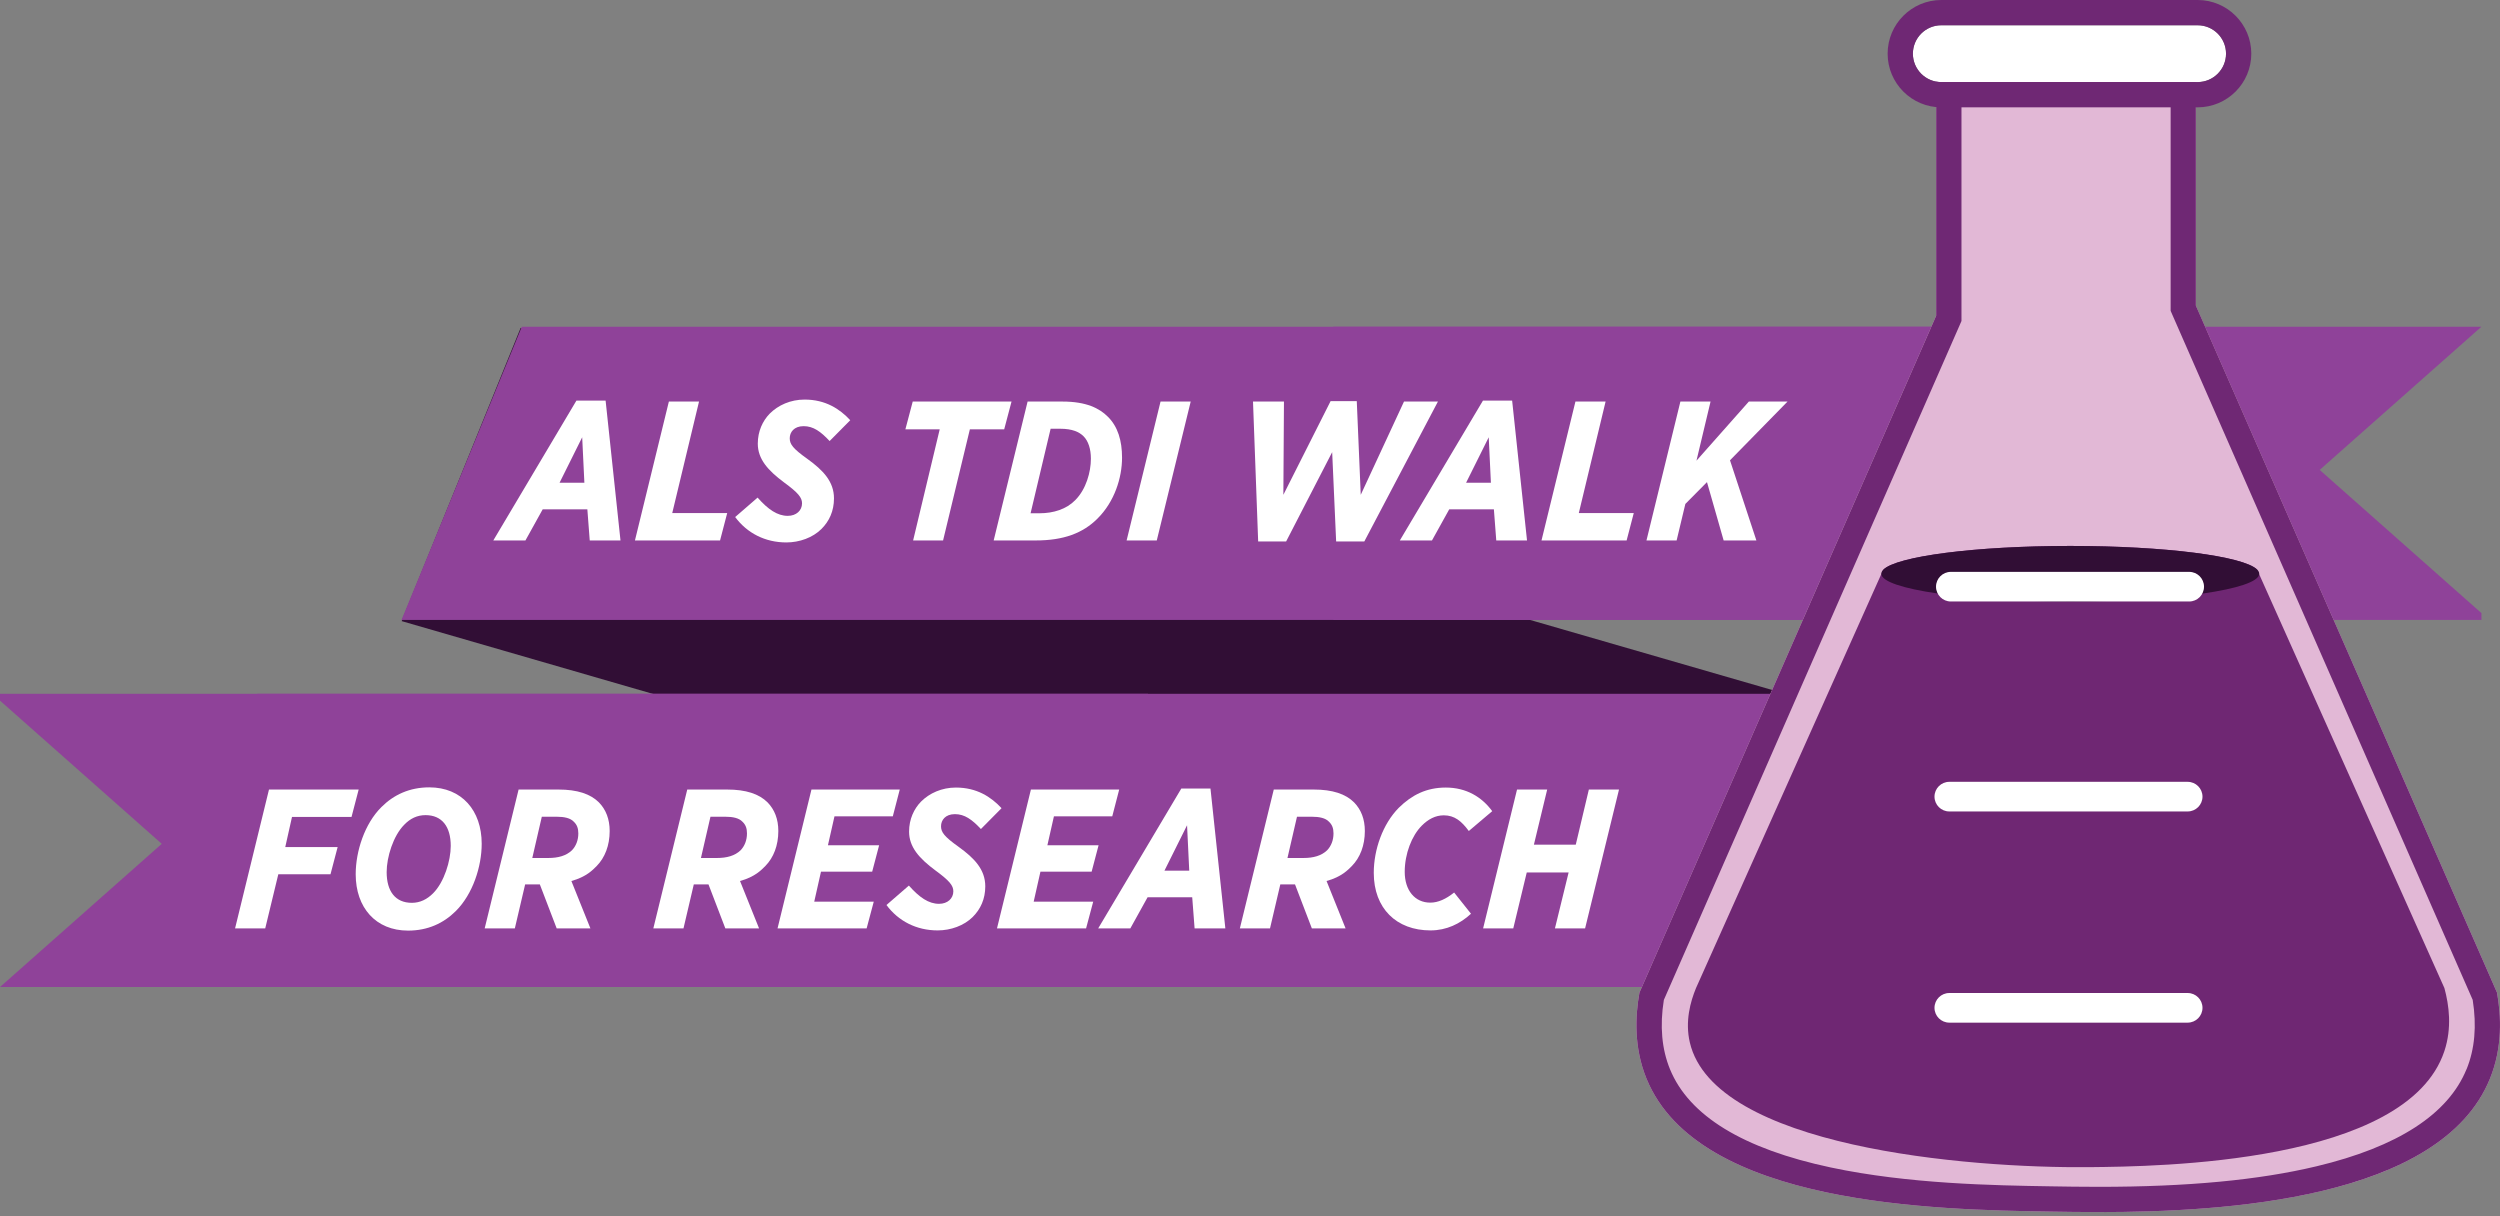
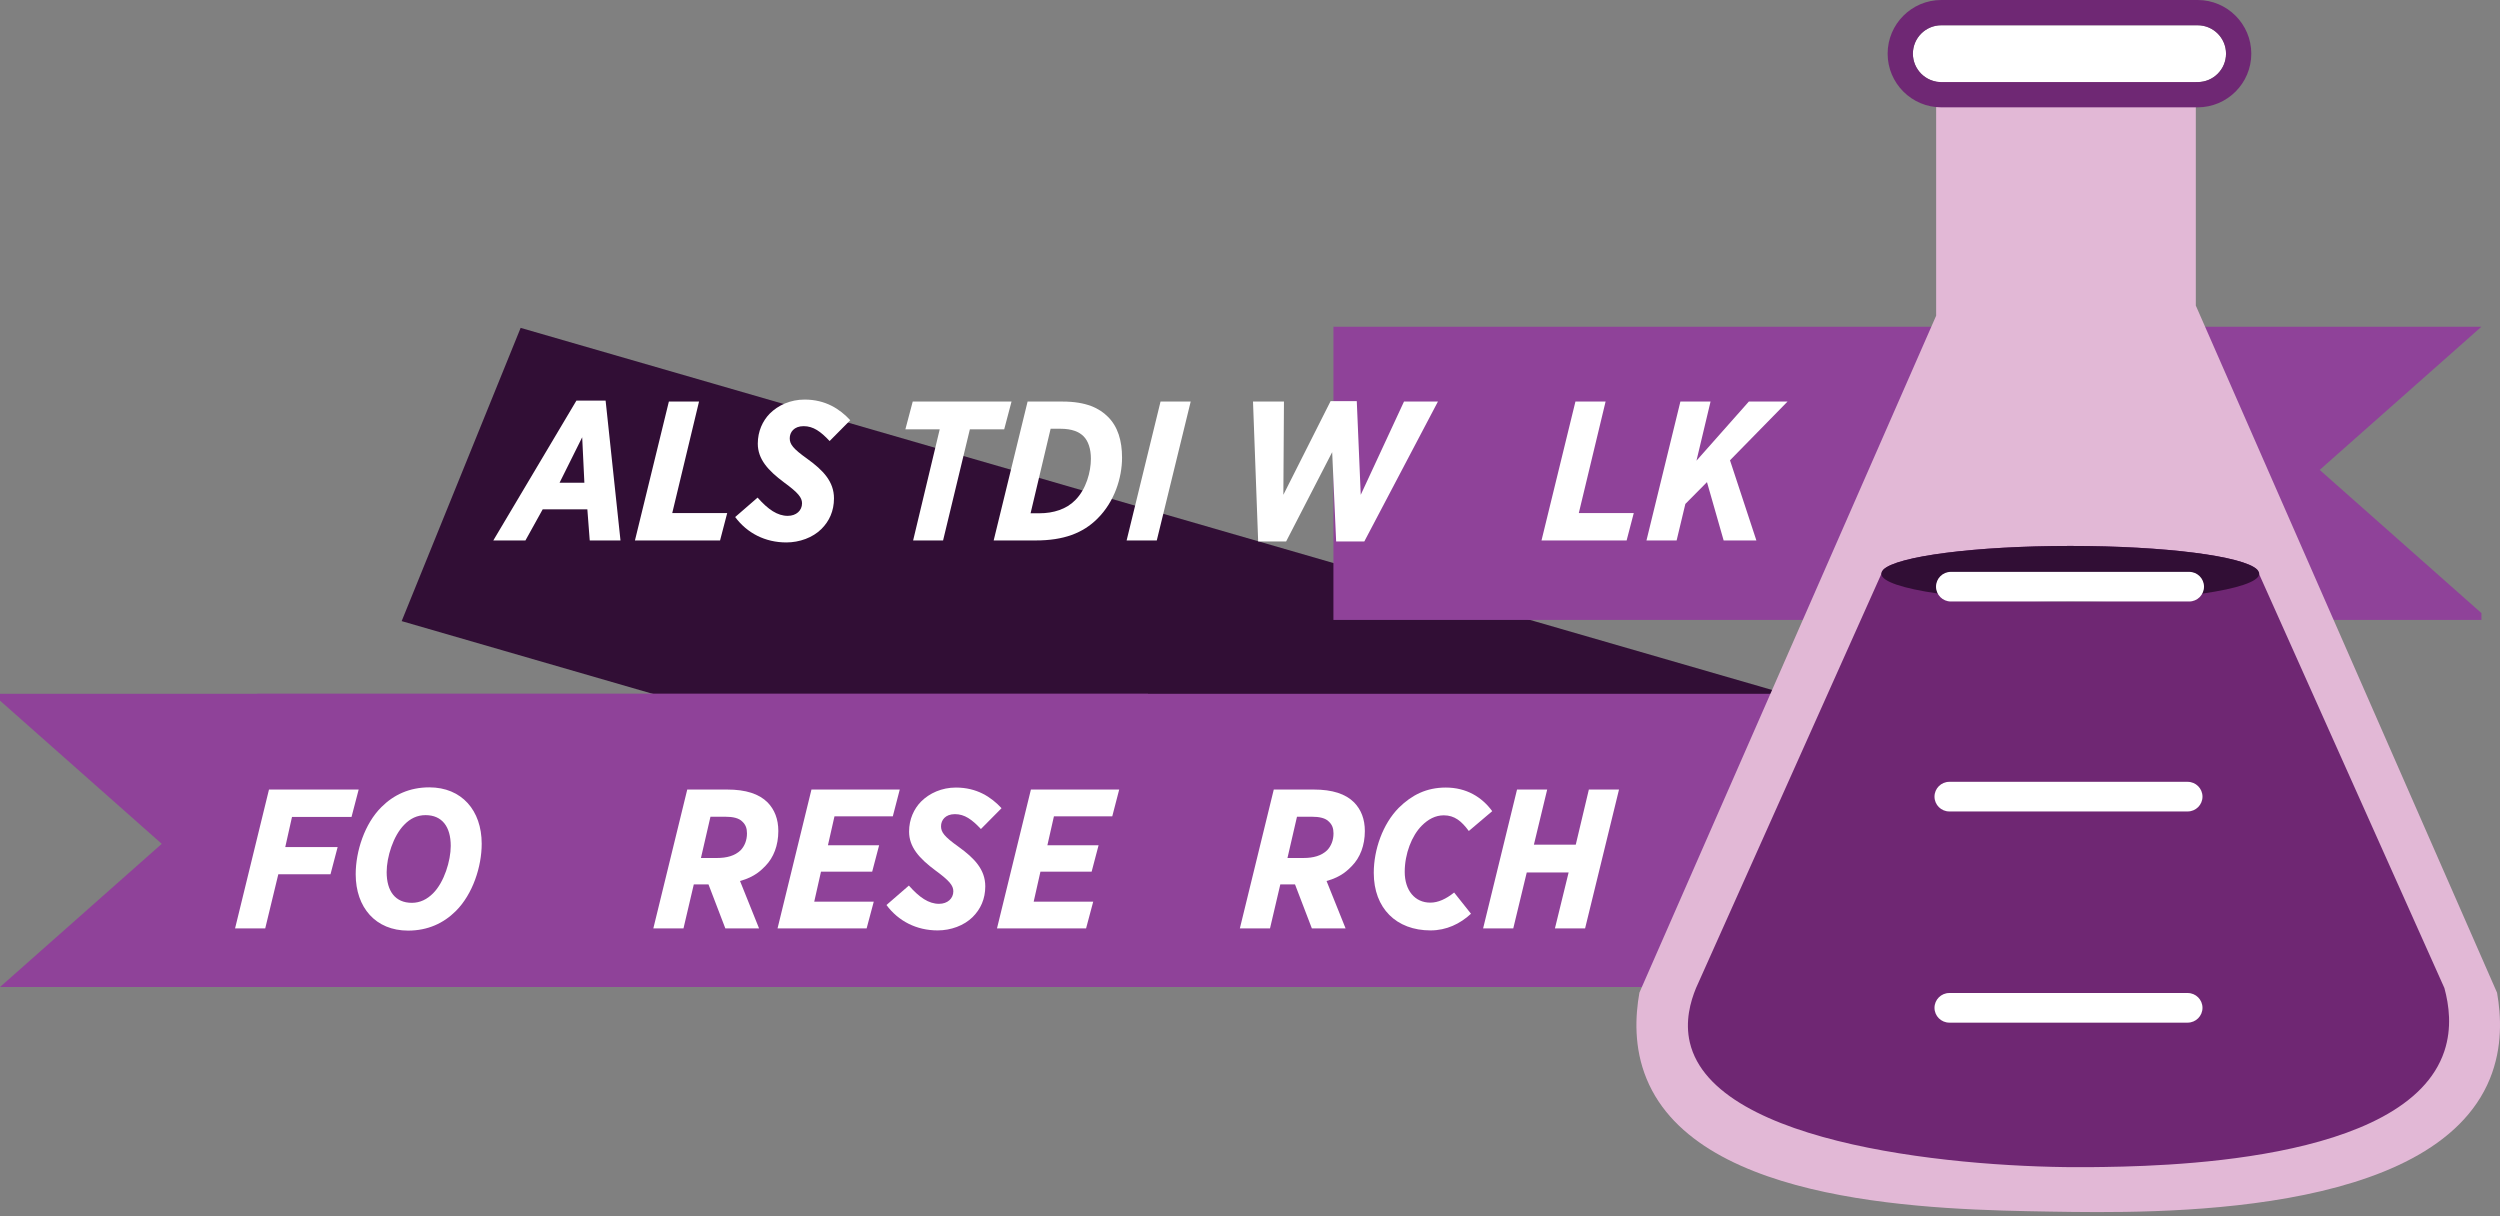
<svg xmlns="http://www.w3.org/2000/svg" width="553" height="269" viewBox="0 0 553 269" fill="none">
  <rect x="0" y="0" width="553" height="269" fill="#808080" stroke="none" />
  <path d="M88.841 137.389C181.989 164.367 275.145 191.352 368.294 218.329C377.167 196.706 386.04 175.09 394.913 153.467C301.662 126.49 208.411 99.505 115.167 72.527C106.396 94.15 97.618 115.766 88.848 137.389H88.841Z" fill="#310E35" />
  <path d="M368.294 218.33H30.284L56.904 153.468H394.913L368.294 218.33Z" fill="#8F4299" />
  <path d="M513.116 103.945L548.893 135.619V137.133H294.954V72.271H548.893L513.116 103.945Z" fill="#8F4299" />
  <path d="M35.778 186.656L0 154.982V153.468H253.939V218.33H0L35.778 186.656Z" fill="#8F4299" />
-   <path d="M426.814 137.133H88.804L115.423 72.271H453.433L426.814 137.133Z" fill="#8F4299" />
  <path d="M552.338 219.565L485.713 67.589V12.852H428.276V69.835L362.639 219.565C361.71 224.803 361.381 231.723 364.226 238.643C375.769 266.732 428.364 267.588 453.549 268.005C476.664 268.385 538.205 269.387 550.758 238.643C553.618 231.635 553.245 224.671 552.345 219.565H552.338Z" fill="#E2B8D6" />
-   <path d="M552.338 219.565L485.721 67.589V12.852H428.283V69.835L362.646 219.565C361.71 224.803 361.388 231.723 364.226 238.642C375.769 266.732 428.364 267.595 453.549 268.005C456.534 268.049 460.162 268.114 464.237 268.114C491.741 268.114 539.829 265.423 550.758 238.642C553.618 231.635 553.245 224.671 552.338 219.565ZM545.586 236.528C541.526 246.477 530.364 253.697 512.413 257.983C499.626 261.041 483.87 262.526 464.237 262.526C460.206 262.526 456.563 262.467 453.644 262.416C441.107 262.211 422.146 261.904 404.941 258.239C385.586 254.121 373.626 246.813 369.405 236.521C367.577 232.074 367.123 226.917 368.045 221.182L433.411 72.081L433.879 71.005V18.44H480.147V68.76L480.615 69.835L546.961 221.174C547.876 226.902 547.422 232.066 545.601 236.528H545.586Z" fill="#6F2874" />
  <path d="M486.115 5.588H429.416C425.946 5.588 423.133 8.402 423.133 11.872C423.133 15.342 425.946 18.155 429.416 18.155H486.115C489.585 18.155 492.398 15.342 492.398 11.872C492.398 8.402 489.585 5.588 486.115 5.588Z" fill="white" />
  <path d="M486.115 5.589C489.582 5.589 492.398 8.405 492.398 11.872C492.398 15.339 489.582 18.156 486.115 18.156H429.417C425.949 18.156 423.133 15.339 423.133 11.872C423.133 8.405 425.949 5.589 429.417 5.589H486.115ZM486.115 0H429.417C422.87 0 417.544 5.325 417.544 11.872C417.544 18.419 422.87 23.744 429.417 23.744H486.115C492.662 23.744 497.987 18.419 497.987 11.872C497.987 5.325 492.662 0 486.115 0Z" fill="#6F2874" />
  <path d="M127.508 88.606H133.96L137.252 119.548H130.449L129.922 112.658H120.047L116.228 119.548H109.118L127.508 88.606ZM129.264 106.776L128.781 96.726L123.777 106.776H129.264Z" fill="white" />
  <path d="M147.954 88.825H154.625L148.7 113.491H160.857L159.277 119.548H140.449L147.954 88.825Z" fill="white" />
  <path d="M162.62 114.369L167.58 110.068C169.906 112.701 171.969 114.106 174.251 114.106C176.138 114.106 177.411 112.921 177.411 111.341C177.411 110.068 176.577 109.014 173.461 106.732C169.862 104.055 167.624 101.553 167.624 98.13C167.624 95.365 168.721 93.082 170.257 91.502C172.144 89.615 174.865 88.386 177.982 88.386C182.59 88.386 185.75 90.449 188.076 92.951L183.512 97.559C181.537 95.453 179.913 94.267 177.762 94.267C175.611 94.267 174.69 95.628 174.69 96.945C174.69 98.261 175.392 99.227 178.596 101.509C182.063 104.011 184.477 106.513 184.477 110.243C184.477 113.052 183.424 115.291 181.712 117.002C179.781 118.934 176.84 119.987 173.944 119.987C169.247 119.987 165.254 117.924 162.62 114.369Z" fill="white" />
  <path d="M207.863 94.97H200.27L201.894 88.825H223.751L222.127 94.97H214.534L208.609 119.548H201.982L207.863 94.97Z" fill="white" />
  <path d="M227.305 88.825H235.03C240.297 88.825 243.194 90.317 245.037 92.161C247.275 94.355 248.197 97.472 248.197 101.246C248.197 105.679 246.529 110.99 242.755 114.72C239.551 117.924 235.293 119.548 229.105 119.548H219.8L227.305 88.825ZM234.503 94.838H232.397L227.964 113.535H229.939C233.055 113.535 235.908 112.613 237.839 110.638C240.253 108.224 241.306 104.406 241.306 101.465C241.306 99.315 240.736 97.559 239.682 96.506C238.717 95.54 237.181 94.838 234.503 94.838Z" fill="white" />
  <path d="M256.712 88.825H263.383L255.878 119.548H249.207L256.712 88.825Z" fill="white" />
  <path d="M277.165 88.825H284.011L283.88 109.453L294.325 88.737H300.119L300.997 109.453L310.565 88.825H318.07L301.787 119.767H295.554L294.677 100.016L284.494 119.767H278.306L277.165 88.825Z" fill="white" />
-   <path d="M328.033 88.606H334.485L337.776 119.548H330.973L330.447 112.658H320.572L316.753 119.548H309.643L328.033 88.606ZM329.788 106.776L329.306 96.726L324.302 106.776H329.788Z" fill="white" />
  <path d="M348.486 88.825H355.157L349.232 113.491H361.389L359.809 119.548H340.98L348.486 88.825Z" fill="white" />
  <path d="M371.703 88.825H378.374L375.258 101.904L386.845 88.825H395.403L382.675 101.817L388.513 119.548H381.271L377.584 106.644L372.8 111.472L370.869 119.548H364.198L371.703 88.825Z" fill="white" />
  <path d="M59.5 174.646H79.338L77.758 180.702H64.591L63.099 187.374H74.686L73.106 193.386H61.563L58.666 205.368H51.995L59.5 174.646Z" fill="white" />
  <path d="M106.551 186.627C106.551 191.719 104.576 197.775 100.845 201.506C98.124 204.227 94.613 205.851 90.268 205.851C83.114 205.851 78.681 200.76 78.681 193.386C78.681 188.295 80.656 182.194 84.386 178.508C87.108 175.787 90.619 174.163 94.964 174.163C102.118 174.163 106.551 179.254 106.551 186.627ZM95.798 197.6C98.255 195.142 99.704 190.402 99.704 187.11C99.704 182.853 97.773 180.307 94.13 180.307C92.287 180.307 90.75 181.053 89.434 182.414C86.976 184.872 85.528 189.612 85.528 192.904C85.528 197.161 87.459 199.706 91.102 199.706C92.945 199.706 94.481 198.916 95.798 197.6Z" fill="white" />
-   <path d="M119.41 195.625H116.162L113.88 205.368H107.209L114.714 174.646H123.536C127.705 174.646 130.602 175.611 132.489 177.498C134.025 179.078 134.859 181.185 134.859 183.818C134.859 187.022 133.806 189.7 132.006 191.543C131.129 192.421 129.724 193.957 126.389 194.879L130.602 205.368H123.141L119.41 195.625ZM121.297 189.787C123.448 189.787 125.247 189.305 126.52 188.076C127.398 187.154 127.925 185.881 127.925 184.345C127.925 183.204 127.617 182.414 126.915 181.756C126.169 180.966 124.852 180.658 123.097 180.658H119.849L117.742 189.787H121.297Z" fill="white" />
  <path d="M156.716 195.625H153.469L151.186 205.368H144.515L152.02 174.646H160.842C165.012 174.646 167.908 175.611 169.796 177.498C171.332 179.078 172.166 181.185 172.166 183.818C172.166 187.022 171.112 189.7 169.313 191.543C168.435 192.421 167.031 193.957 163.695 194.879L167.908 205.368H160.447L156.716 195.625ZM158.604 189.787C160.754 189.787 162.554 189.305 163.827 188.076C164.704 187.154 165.231 185.881 165.231 184.345C165.231 183.204 164.924 182.414 164.222 181.756C163.476 180.966 162.159 180.658 160.403 180.658H157.155L155.049 189.787H158.604Z" fill="white" />
  <path d="M179.495 174.646H199.026L197.49 180.571H184.587L183.138 186.979H194.462L192.926 192.816H181.602L180.11 199.443H193.277L191.697 205.368H171.99L179.495 174.646Z" fill="white" />
  <path d="M196.086 200.189L201.045 195.888C203.372 198.521 205.434 199.926 207.717 199.926C209.604 199.926 210.877 198.741 210.877 197.161C210.877 195.888 210.043 194.835 206.927 192.552C203.328 189.875 201.089 187.373 201.089 183.95C201.089 181.185 202.187 178.903 203.723 177.323C205.61 175.435 208.331 174.207 211.447 174.207C216.056 174.207 219.216 176.269 221.542 178.771L216.977 183.38C215.002 181.273 213.378 180.088 211.228 180.088C209.077 180.088 208.156 181.448 208.156 182.765C208.156 184.082 208.858 185.047 212.062 187.33C215.529 189.831 217.943 192.333 217.943 196.064C217.943 198.873 216.89 201.111 215.178 202.823C213.247 204.754 210.306 205.807 207.409 205.807C202.713 205.807 198.719 203.744 196.086 200.189Z" fill="white" />
  <path d="M228.037 174.646H247.568L246.032 180.571H233.129L231.68 186.979H243.004L241.468 192.816H230.144L228.652 199.443H241.819L240.239 205.368H220.532L228.037 174.646Z" fill="white" />
-   <path d="M261.305 174.426H267.757L271.048 205.369H264.245L263.719 198.478H253.844L250.025 205.369H242.915L261.305 174.426ZM263.06 192.597L262.578 182.546L257.574 192.597H263.06Z" fill="white" />
  <path d="M286.455 195.625H283.207L280.925 205.368H274.254L281.759 174.646H290.581C294.75 174.646 297.647 175.611 299.534 177.498C301.071 179.078 301.904 181.185 301.904 183.818C301.904 187.022 300.851 189.7 299.052 191.543C298.174 192.421 296.769 193.957 293.434 194.879L297.647 205.368H290.186L286.455 195.625ZM288.343 189.787C290.493 189.787 292.293 189.305 293.565 188.076C294.443 187.154 294.97 185.881 294.97 184.345C294.97 183.204 294.663 182.414 293.96 181.756C293.214 180.966 291.898 180.658 290.142 180.658H286.894L284.787 189.787H288.343Z" fill="white" />
  <path d="M303.878 193.079C303.878 187.944 305.853 182.282 309.409 178.683C312.305 175.83 315.553 174.207 319.81 174.207C324.375 174.207 327.798 176.313 330.081 179.429L324.902 183.818C323.278 181.624 321.742 180.351 319.372 180.351C317.484 180.351 315.904 181.229 314.5 182.633C312.305 184.828 310.725 188.822 310.725 192.86C310.725 196.898 312.92 199.663 316.387 199.663C318.099 199.663 319.854 198.873 321.654 197.424L325.384 202.12C322.97 204.359 319.942 205.807 316.431 205.807C308.882 205.807 303.878 200.935 303.878 193.079Z" fill="white" />
  <path d="M335.567 174.646H342.238L339.297 186.847H348.558L351.455 174.646H358.126L350.621 205.368H343.95L346.978 192.991H337.717L334.733 205.368H328.062L335.567 174.646Z" fill="white" />
  <path d="M540.7 232.491C532.427 257.472 477.126 258.021 462.299 258.174C434.846 258.445 379.171 253.676 373.788 230.582C372.698 225.901 373.927 221.548 375.156 218.564L416.149 126.966L416.566 126.037C419.448 123.06 436.879 120.763 457.946 120.763C479.013 120.763 496.196 123.023 499.261 125.971L499.729 127.017L540.7 218.556C541.739 222.36 542.397 227.364 540.7 232.491Z" fill="#6F2773" />
  <path d="M483.914 226.208H431.187C429.38 226.208 427.91 224.738 427.91 222.931C427.91 221.124 429.38 219.654 431.187 219.654H483.914C485.72 219.654 487.191 221.124 487.191 222.931C487.191 224.738 485.72 226.208 483.914 226.208Z" fill="white" />
  <path d="M483.914 179.495H431.187C429.38 179.495 427.91 178.024 427.91 176.218C427.91 174.411 429.38 172.94 431.187 172.94H483.914C485.72 172.94 487.191 174.411 487.191 176.218C487.191 178.024 485.72 179.495 483.914 179.495Z" fill="white" />
  <path d="M499.743 126.907C499.743 126.944 499.743 126.98 499.736 127.024C499.319 130.367 480.768 133.059 457.946 133.059C435.123 133.059 416.353 130.338 416.148 126.966C416.148 126.944 416.148 126.929 416.148 126.915C416.148 126.615 416.287 126.329 416.565 126.037C419.447 123.06 436.879 120.763 457.946 120.763C479.013 120.763 496.196 123.023 499.261 125.971C499.575 126.278 499.736 126.585 499.736 126.907H499.743Z" fill="#310E35" />
  <path d="M484.25 133.051H431.524C429.717 133.051 428.247 131.581 428.247 129.774C428.247 127.967 429.717 126.497 431.524 126.497H484.25C486.057 126.497 487.527 127.967 487.527 129.774C487.527 131.581 486.057 133.051 484.25 133.051Z" fill="white" />
</svg>